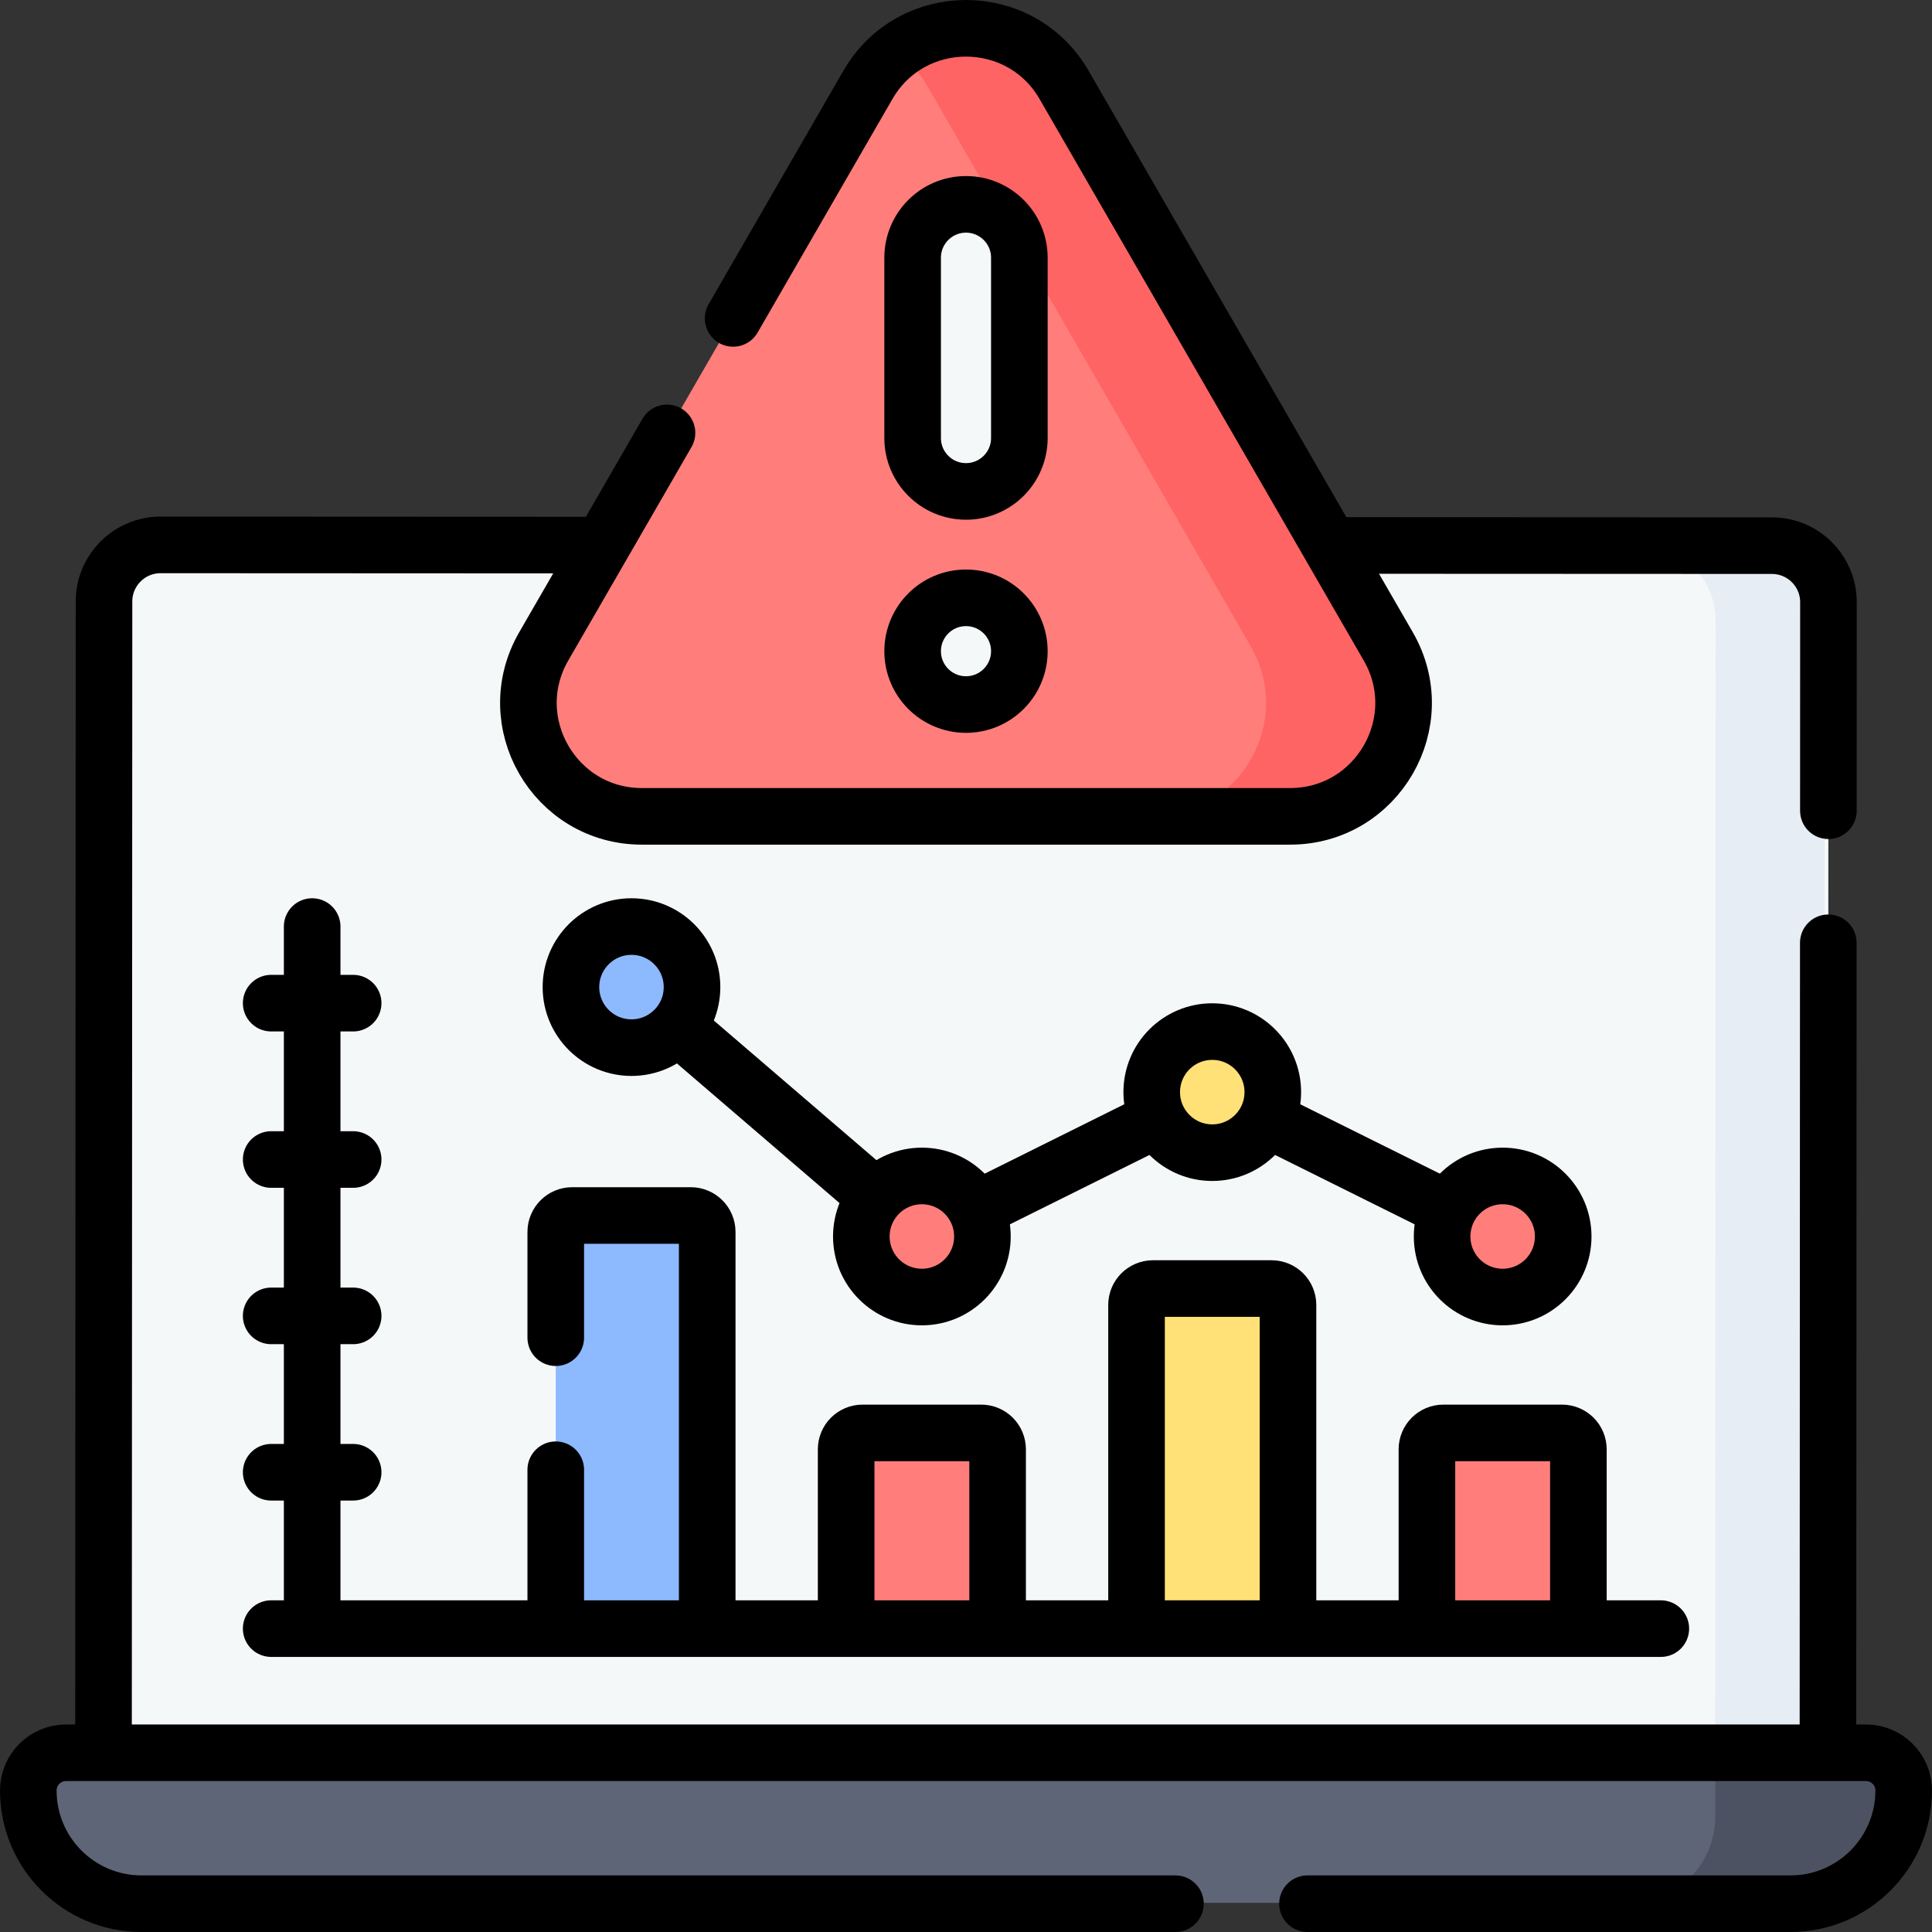
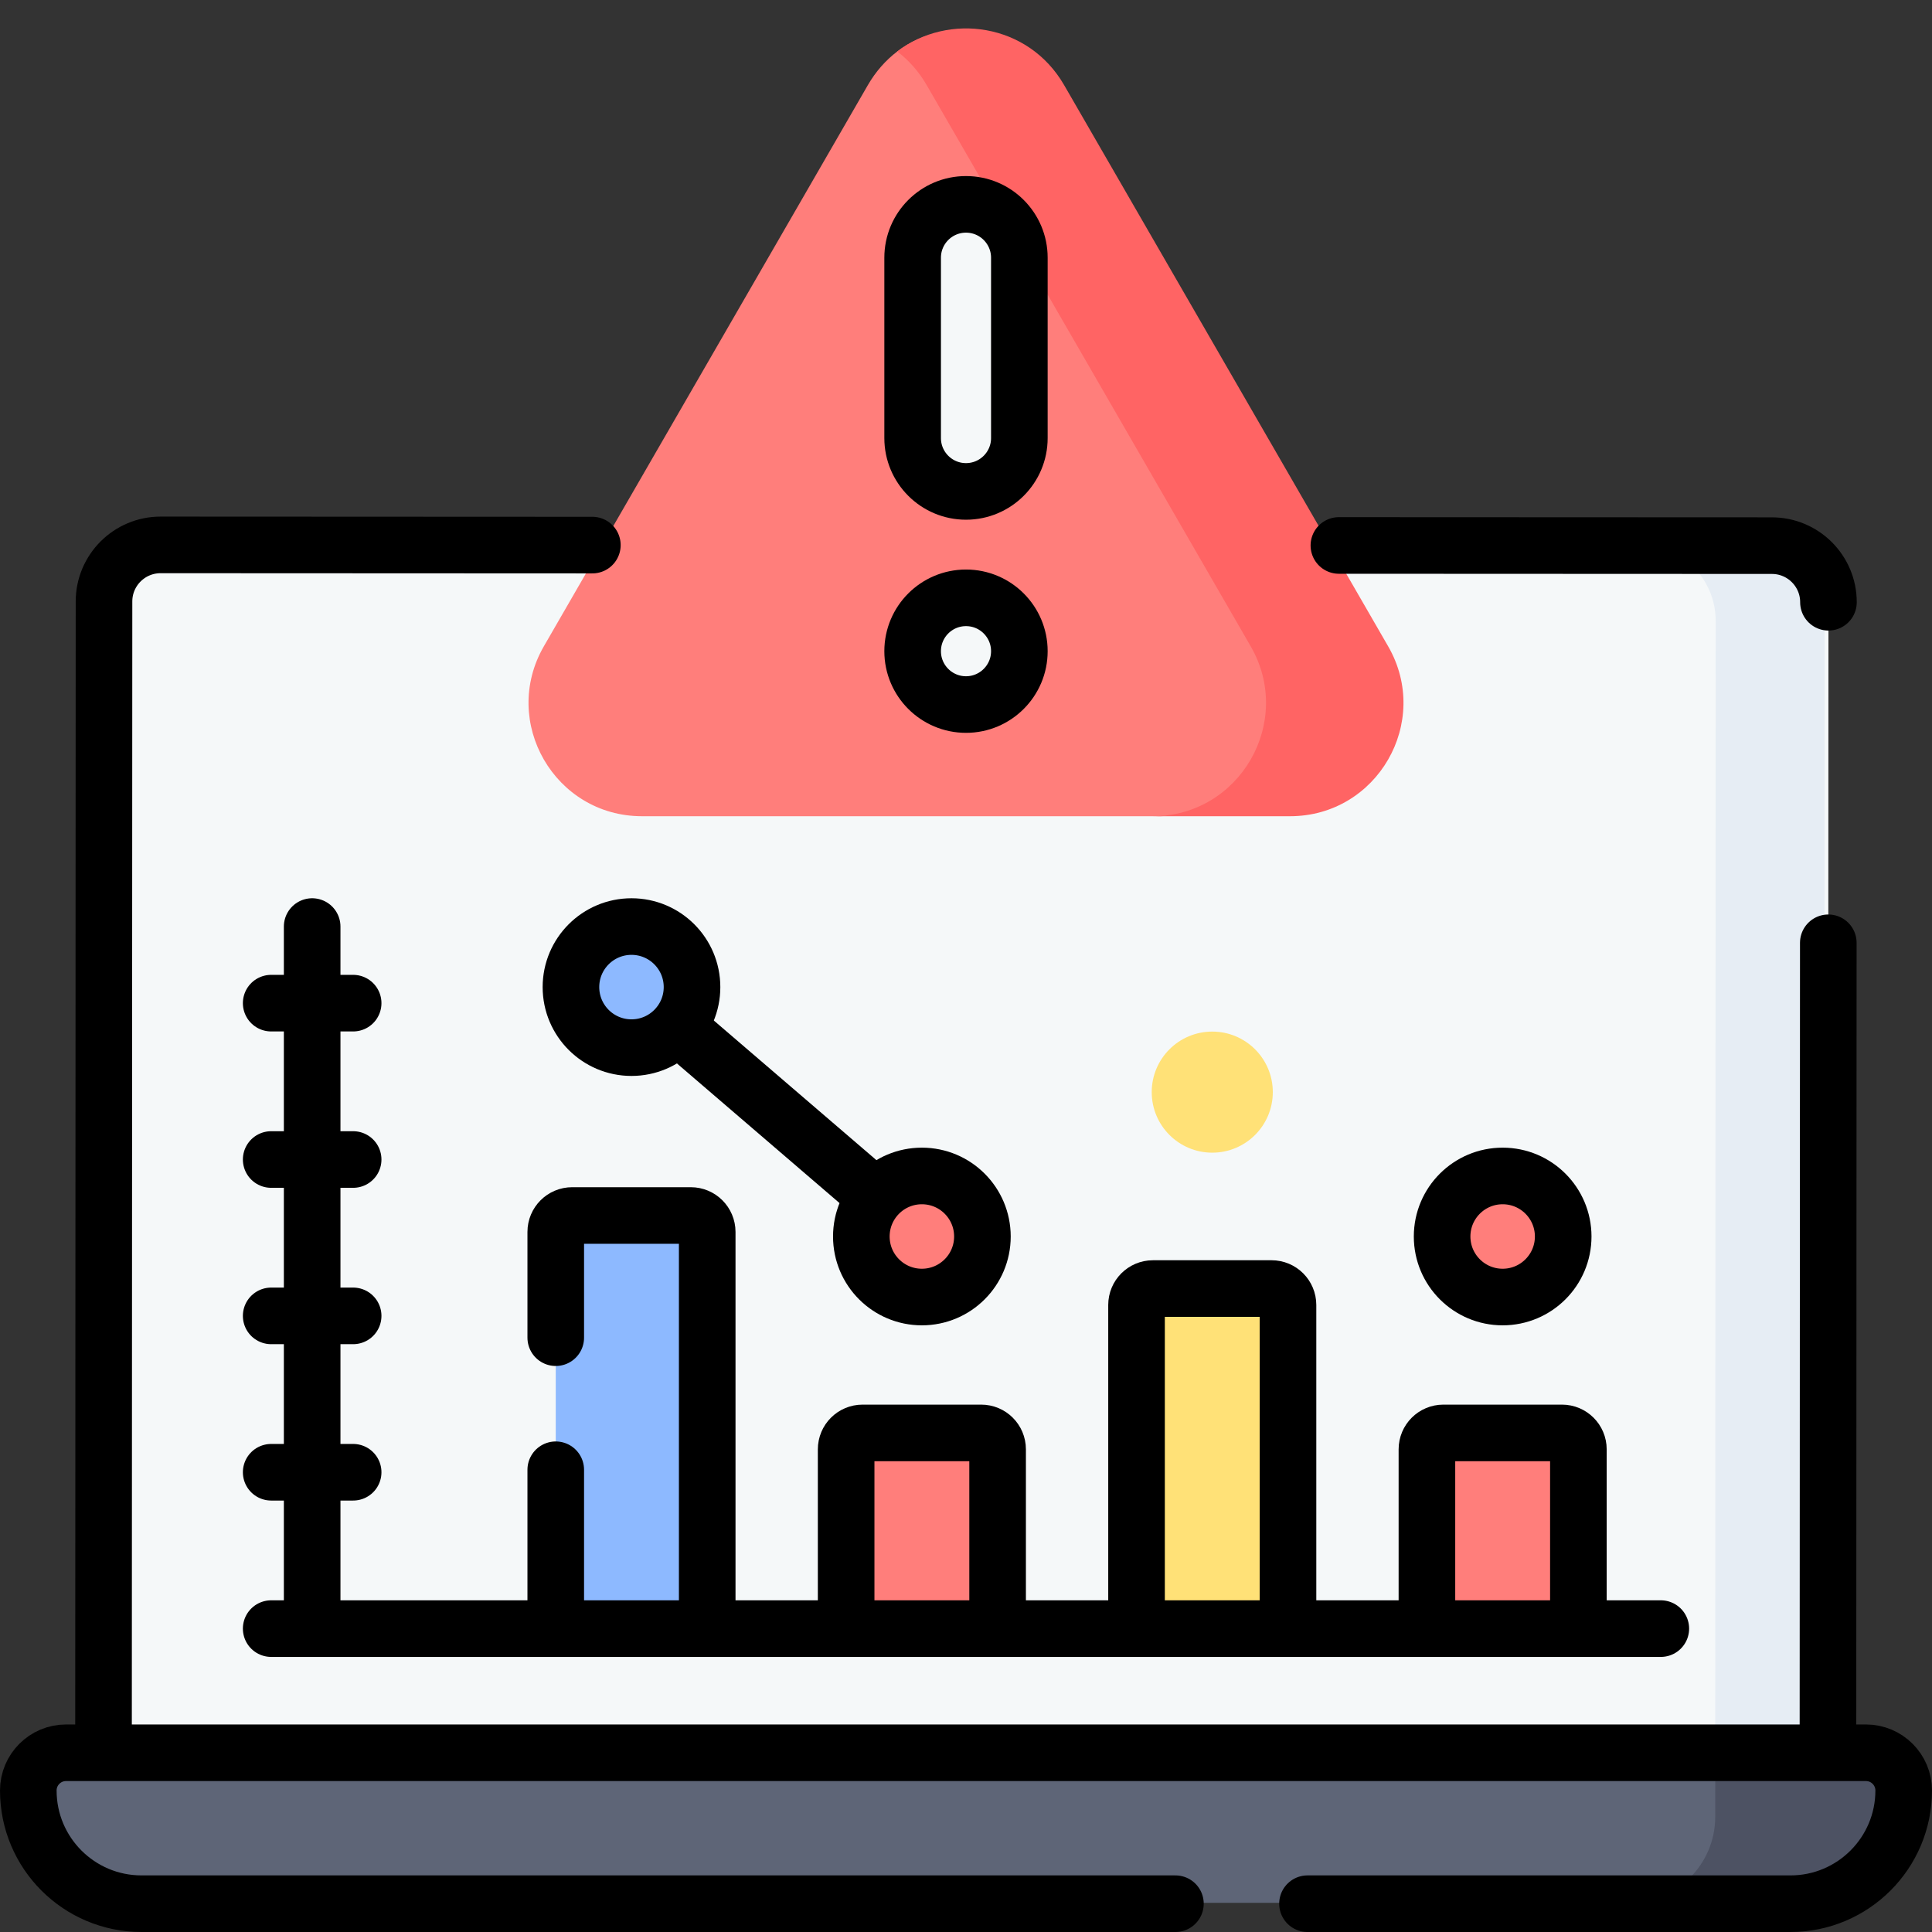
<svg xmlns="http://www.w3.org/2000/svg" version="1.1" id="Capa_1" x="0px" y="0px" viewBox="0 0 512.003 512.003" style="enable-background:new 0 0 512.003 512.003;" xml:space="preserve">
  <rect x="0" y="0" width="512.003" height="512.003" fill="#333333" stroke="none" />
  <g>
    <g>
      <g>
        <path style="fill:#F5F8F9;" d="M27.433,473.246l0.13-314.078c0.004-8.284,6.723-14.997,15.007-14.993l427,0.195&#10;&#09;&#09;&#09;&#09;c8.284,0.004,14.997,6.723,14.993,15.007l-0.13,314.078L27.433,473.246z" />
        <path style="fill:#E6EDF4;" d="M483.561,159.374l-0.125,314.08l-28.883-0.01l0.122-308.926&#10;&#09;&#09;&#09;&#09;c0.004-11.128-9.014-20.151-20.141-20.154h0l34.596,0.01C477.101,144.374,483.571,151.094,483.561,159.374z" />
        <path style="fill:#5E6577;" d="M489.643,470.269c5.523,0,9.412,2.007,9.412,7.529l0,0c0,16.569-19.949,23.153-36.518,23.153&#10;&#09;&#09;&#09;&#09;l-21.378,3.323l-403.658-0.001c-16.569,0-30-13.431-30-30v0c0-5.523,4.477-10,10-10l438.062,0.001L489.643,470.269z" />
        <path style="fill:#4D5263;" d="M504.501,474.154c0.032,8.337-3.334,15.883-8.79,21.329c-5.43,5.43-12.93,8.79-21.21,8.79h-42.753&#10;&#09;&#09;&#09;&#09;h0c12.593,0,22.804-10.207,22.809-22.8l0.006-17.2h39.938C499.976,464.274,504.48,468.68,504.501,474.154z" />
      </g>
      <g>
        <g>
          <path style="fill:#FF7E7B;" d="M378.15,431.602h40.142v-47.51c0-2.404-1.949-4.352-4.352-4.352h-31.437&#10;&#09;&#09;&#09;&#09;&#09;c-2.404,0-4.352,1.949-4.352,4.352V431.602z" />
          <path style="fill:#FFE177;" d="M301.193,430.513h40.142v-84.681c0-2.404-1.949-4.352-4.352-4.352h-31.437&#10;&#09;&#09;&#09;&#09;&#09;c-2.404,0-4.352,1.949-4.352,4.352V430.513z" />
          <path style="fill:#FF7E7B;" d="M224.237,431.602h40.142v-47.51c0-2.404-1.949-4.352-4.352-4.352h-31.437&#10;&#09;&#09;&#09;&#09;&#09;c-2.404,0-4.352,1.949-4.352,4.352V431.602z" />
          <path style="fill:#8DB9FF;" d="M147.28,431.602h40.142V326.473c0-2.404-1.949-4.352-4.352-4.352h-31.437&#10;&#09;&#09;&#09;&#09;&#09;c-2.404,0-4.352,1.949-4.352,4.352V431.602z" />
          <circle style="fill:#FF7E7B;" cx="398.221" cy="327.686" r="16.044" />
          <circle style="fill:#FFE177;" cx="321.264" cy="289.427" r="16.044" />
          <circle style="fill:#FF7E7B;" cx="244.308" cy="327.686" r="16.044" />
          <circle style="fill:#8DB9FF;" cx="167.351" cy="261.593" r="16.044" />
        </g>
      </g>
      <g>
        <g>
          <path style="fill:#FF7E7B;" d="M229.998,22.545l-85.867,148.726c-11.557,20.017,2.889,45.038,26.003,45.038h137.515&#10;&#09;&#09;&#09;&#09;&#09;l34.219-2.208c23.114,0,35.352-22.813,23.795-42.83L279.796,24.752c-9.463-16.39-28.34-21.567-42.015-11.117&#10;&#09;&#09;&#09;&#09;&#09;C234.755,15.948,232.092,18.918,229.998,22.545z" />
          <path style="fill:#FF6464;" d="M367.871,171.271L282.004,22.545c-9.463-16.39-30.548-19.359-44.222-8.909&#10;&#09;&#09;&#09;&#09;&#09;c3.026,2.313,5.702,5.282,7.796,8.909l85.867,148.726c11.557,20.017-2.889,45.038-26.003,45.038h36.426&#10;&#09;&#09;&#09;&#09;&#09;C364.982,216.309,379.428,191.288,367.871,171.271z" />
          <g>
            <path style="fill:#F5F8F9;" d="M256.001,130.224c-7.807,0-14.136-6.329-14.136-14.136V68.311&#10;&#09;&#09;&#09;&#09;&#09;&#09;c0-7.807,6.329-14.136,14.136-14.136c7.807,0,14.136,6.329,14.136,14.136v47.777&#10;&#09;&#09;&#09;&#09;&#09;&#09;C270.137,123.896,263.808,130.224,256.001,130.224z" />
          </g>
          <circle style="fill:#F5F8F9;" cx="256.001" cy="172.555" r="14.136" />
        </g>
      </g>
    </g>
    <g>
      <g>
        <line style="fill:none;stroke:#000000;stroke-width:15;stroke-linecap:round;stroke-linejoin:round;stroke-miterlimit:10;" x1="484.521" y1="249.852" x2="484.431" y2="463.603" />
-         <path style="fill:none;stroke:#000000;stroke-width:15;stroke-linecap:round;stroke-linejoin:round;stroke-miterlimit:10;" d="&#10;&#09;&#09;&#09;&#09;M354.821,144.553l114.75,0.05c8.28,0,15,6.72,14.99,15l-0.02,55.25" />
+         <path style="fill:none;stroke:#000000;stroke-width:15;stroke-linecap:round;stroke-linejoin:round;stroke-miterlimit:10;" d="&#10;&#09;&#09;&#09;&#09;M354.821,144.553l114.75,0.05c8.28,0,15,6.72,14.99,15" />
        <path style="fill:none;stroke:#000000;stroke-width:15;stroke-linecap:round;stroke-linejoin:round;stroke-miterlimit:10;" d="&#10;&#09;&#09;&#09;&#09;M27.433,463.398l0.13-304c0.004-8.284,6.723-14.997,15.007-14.993l114.413,0.053" />
        <path style="fill:none;stroke:#000000;stroke-width:15;stroke-linecap:round;stroke-linejoin:round;stroke-miterlimit:10;" d="&#10;&#09;&#09;&#09;&#09;M346.501,504.503h128c8.28,0,15.78-3.36,21.21-8.79s8.79-12.93,8.79-21.21c0-5.52-4.48-10-10-10h-477&#10;&#09;&#09;&#09;&#09;c-2.76,0-5.26,1.12-7.07,2.93s-2.93,4.31-2.93,7.07c0,16.57,13.43,30,30,30h274" />
      </g>
      <g>
-         <path style="fill:none;stroke:#000000;stroke-width:15;stroke-linecap:round;stroke-linejoin:round;stroke-miterlimit:10;" d="&#10;&#09;&#09;&#09;&#09;M194.281,84.382l35.71-61.86c11.56-20.03,40.46-20.03,52.02,0l85.89,148.77c11.56,20.02-2.89,45.05-26.01,45.05h-171.78&#10;&#09;&#09;&#09;&#09;c-23.12,0-37.57-25.03-26.01-45.05l32.66-56.57" />
        <g>
          <path style="fill:none;stroke:#000000;stroke-width:15;stroke-linecap:round;stroke-linejoin:round;stroke-miterlimit:10;" d="&#10;&#09;&#09;&#09;&#09;&#09;M256.001,130.23c-7.81,0-14.14-6.33-14.14-14.14V68.299c0-7.81,6.33-14.14,14.14-14.14s14.14,6.33,14.14,14.14v47.791&#10;&#09;&#09;&#09;&#09;&#09;C270.141,123.899,263.811,130.23,256.001,130.23z" />
        </g>
        <circle style="fill:none;stroke:#000000;stroke-width:15;stroke-linecap:round;stroke-linejoin:round;stroke-miterlimit:10;" cx="256.001" cy="172.572" r="14.14" />
      </g>
      <g>
        <g>
          <path style="fill:none;stroke:#000000;stroke-width:15;stroke-linecap:round;stroke-linejoin:round;stroke-miterlimit:10;" d="&#10;&#09;&#09;&#09;&#09;&#09;M418.292,428.067v-43.975c0-2.404-1.949-4.352-4.352-4.352h-31.437c-2.404,0-4.352,1.949-4.352,4.352v43.975" />
          <path style="fill:none;stroke:#000000;stroke-width:15;stroke-linecap:round;stroke-linejoin:round;stroke-miterlimit:10;" d="&#10;&#09;&#09;&#09;&#09;&#09;M341.335,428.067v-82.234c0-2.404-1.949-4.352-4.352-4.352h-31.437c-2.404,0-4.352,1.949-4.352,4.352v81.574" />
          <path style="fill:none;stroke:#000000;stroke-width:15;stroke-linecap:round;stroke-linejoin:round;stroke-miterlimit:10;" d="&#10;&#09;&#09;&#09;&#09;&#09;M264.378,427.847v-43.755c0-2.404-1.949-4.352-4.352-4.352h-31.437c-2.404,0-4.352,1.949-4.352,4.352v43.975" />
          <line style="fill:none;stroke:#000000;stroke-width:15;stroke-linecap:round;stroke-linejoin:round;stroke-miterlimit:10;" x1="147.281" y1="428.503" x2="147.281" y2="389.503" />
          <path style="fill:none;stroke:#000000;stroke-width:15;stroke-linecap:round;stroke-linejoin:round;stroke-miterlimit:10;" d="&#10;&#09;&#09;&#09;&#09;&#09;M147.281,354.503v-28.03c0-2.4,1.95-4.35,4.35-4.35h31.44c2.4,0,4.35,1.95,4.35,4.35v102.7" />
          <line style="fill:none;stroke:#000000;stroke-width:15;stroke-linecap:round;stroke-linejoin:round;stroke-miterlimit:10;" x1="230.306" y1="315.66" x2="181.079" y2="273.383" />
-           <line style="fill:none;stroke:#000000;stroke-width:15;stroke-linecap:round;stroke-linejoin:round;stroke-miterlimit:10;" x1="305.22" y1="297.403" x2="260.352" y2="319.709" />
-           <line style="fill:none;stroke:#000000;stroke-width:15;stroke-linecap:round;stroke-linejoin:round;stroke-miterlimit:10;" x1="381.504" y1="319.375" x2="337.308" y2="297.403" />
          <circle style="fill:none;stroke:#000000;stroke-width:15;stroke-linecap:round;stroke-linejoin:round;stroke-miterlimit:10;" cx="398.221" cy="327.686" r="16.044" />
-           <circle style="fill:none;stroke:#000000;stroke-width:15;stroke-linecap:round;stroke-linejoin:round;stroke-miterlimit:10;" cx="321.264" cy="289.427" r="16.044" />
          <circle style="fill:none;stroke:#000000;stroke-width:15;stroke-linecap:round;stroke-linejoin:round;stroke-miterlimit:10;" cx="244.308" cy="327.686" r="16.044" />
          <circle style="fill:none;stroke:#000000;stroke-width:15;stroke-linecap:round;stroke-linejoin:round;stroke-miterlimit:10;" cx="167.351" cy="261.593" r="16.044" />
        </g>
        <line style="fill:none;stroke:#000000;stroke-width:15;stroke-linecap:round;stroke-linejoin:round;stroke-miterlimit:10;" x1="82.727" y1="431.602" x2="82.727" y2="245.549" />
        <line style="fill:none;stroke:#000000;stroke-width:15;stroke-linecap:round;stroke-linejoin:round;stroke-miterlimit:10;" x1="440.137" y1="431.602" x2="71.865" y2="431.602" />
        <line style="fill:none;stroke:#000000;stroke-width:15;stroke-linecap:round;stroke-linejoin:round;stroke-miterlimit:10;" x1="71.865" y1="265.846" x2="93.589" y2="265.846" />
        <line style="fill:none;stroke:#000000;stroke-width:15;stroke-linecap:round;stroke-linejoin:round;stroke-miterlimit:10;" x1="71.865" y1="307.285" x2="93.589" y2="307.285" />
        <line style="fill:none;stroke:#000000;stroke-width:15;stroke-linecap:round;stroke-linejoin:round;stroke-miterlimit:10;" x1="71.865" y1="348.724" x2="93.589" y2="348.724" />
        <line style="fill:none;stroke:#000000;stroke-width:15;stroke-linecap:round;stroke-linejoin:round;stroke-miterlimit:10;" x1="71.865" y1="390.163" x2="93.589" y2="390.163" />
      </g>
    </g>
  </g>
  <g>
</g>
  <g>
</g>
  <g>
</g>
  <g>
</g>
  <g>
</g>
  <g>
</g>
  <g>
</g>
  <g>
</g>
  <g>
</g>
  <g>
</g>
  <g>
</g>
  <g>
</g>
  <g>
</g>
  <g>
</g>
  <g>
</g>
</svg>